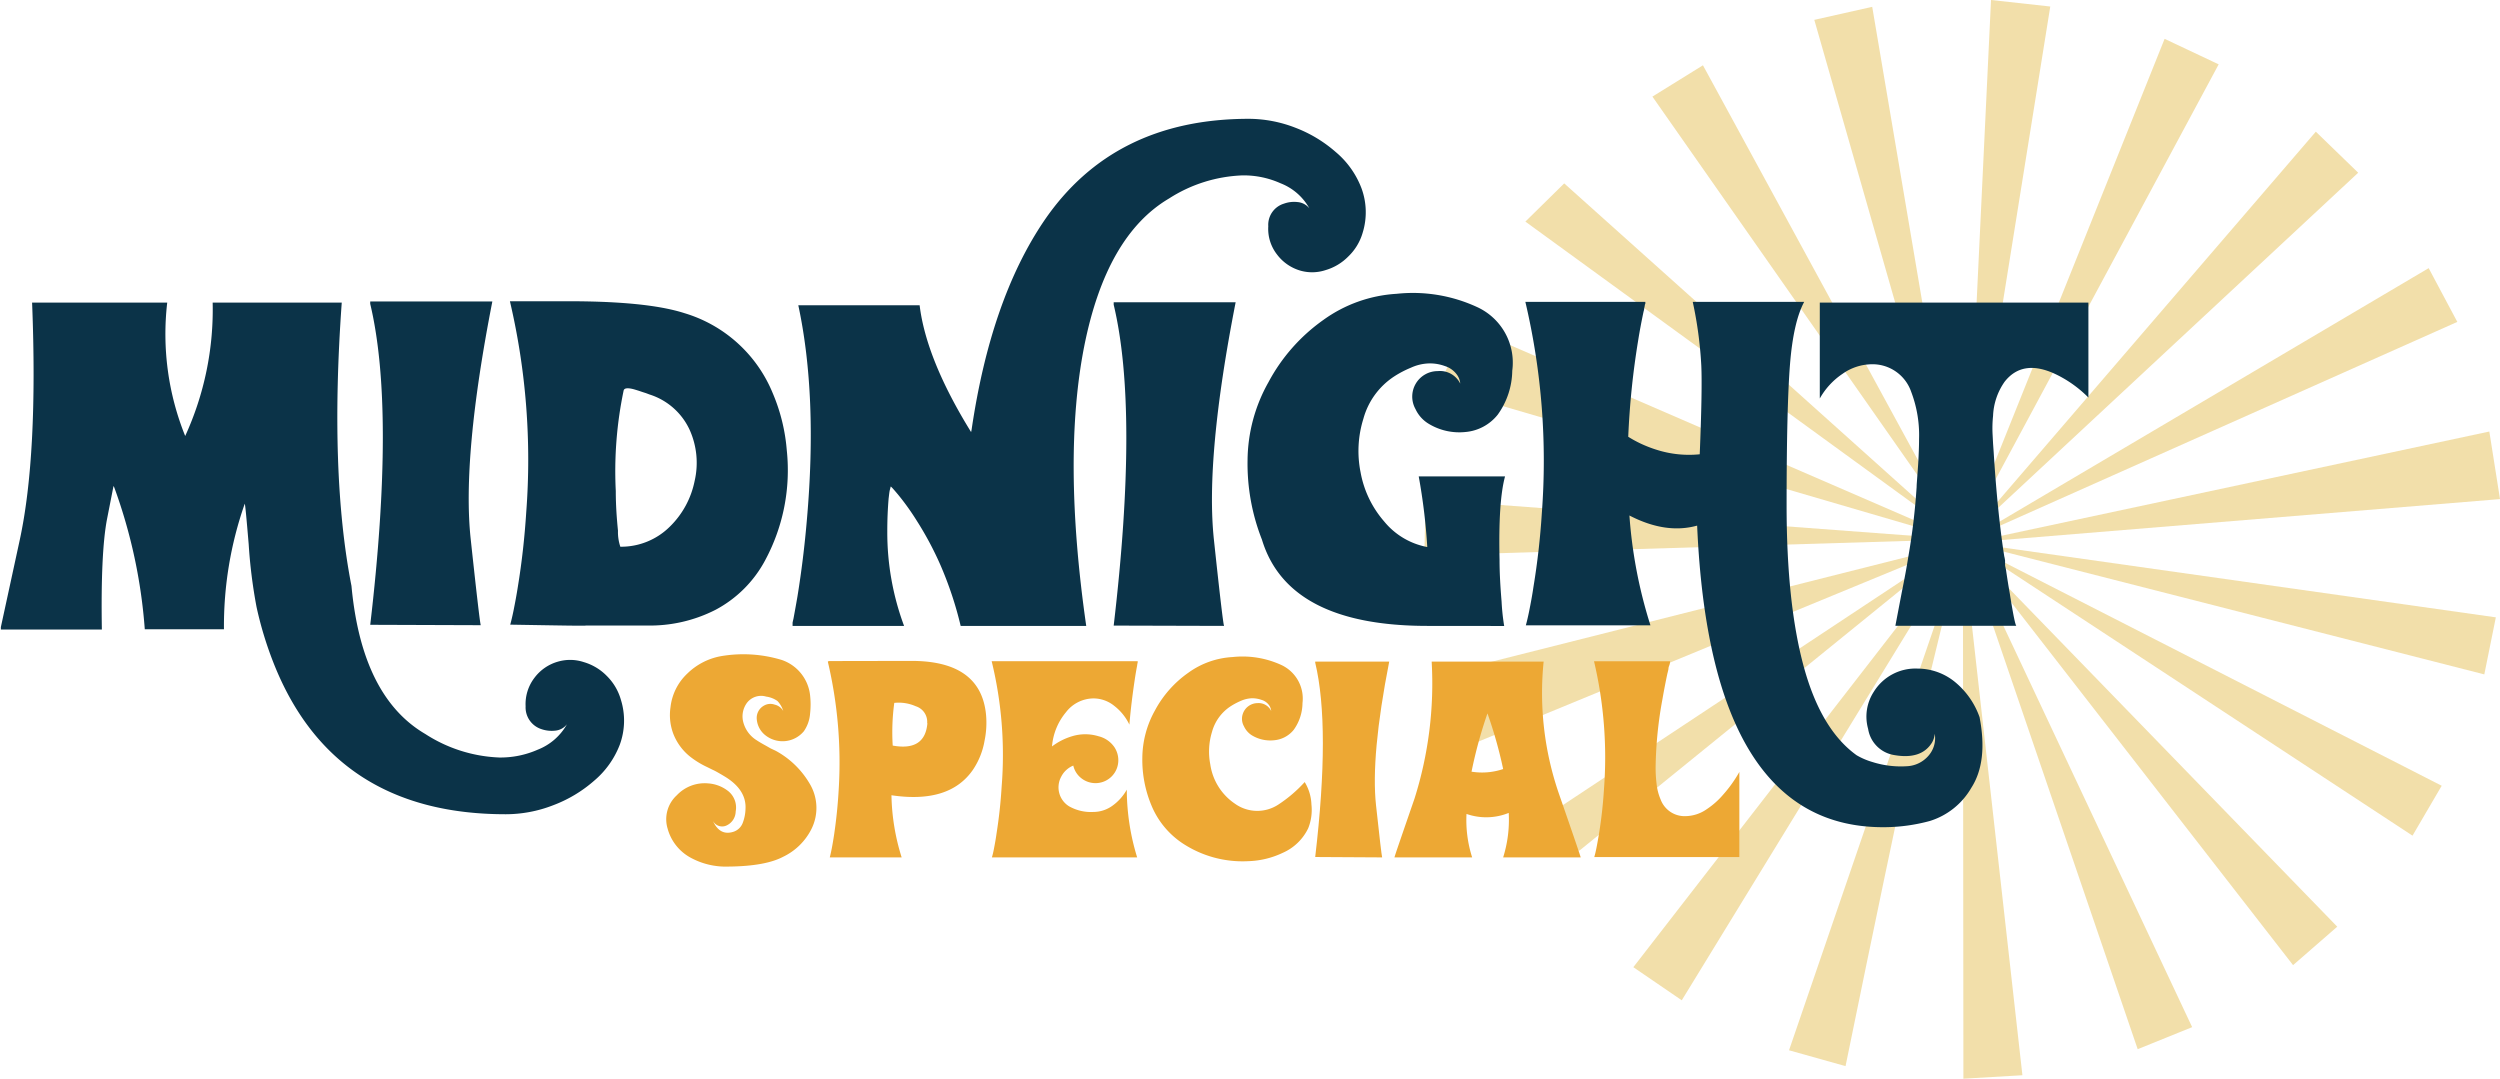
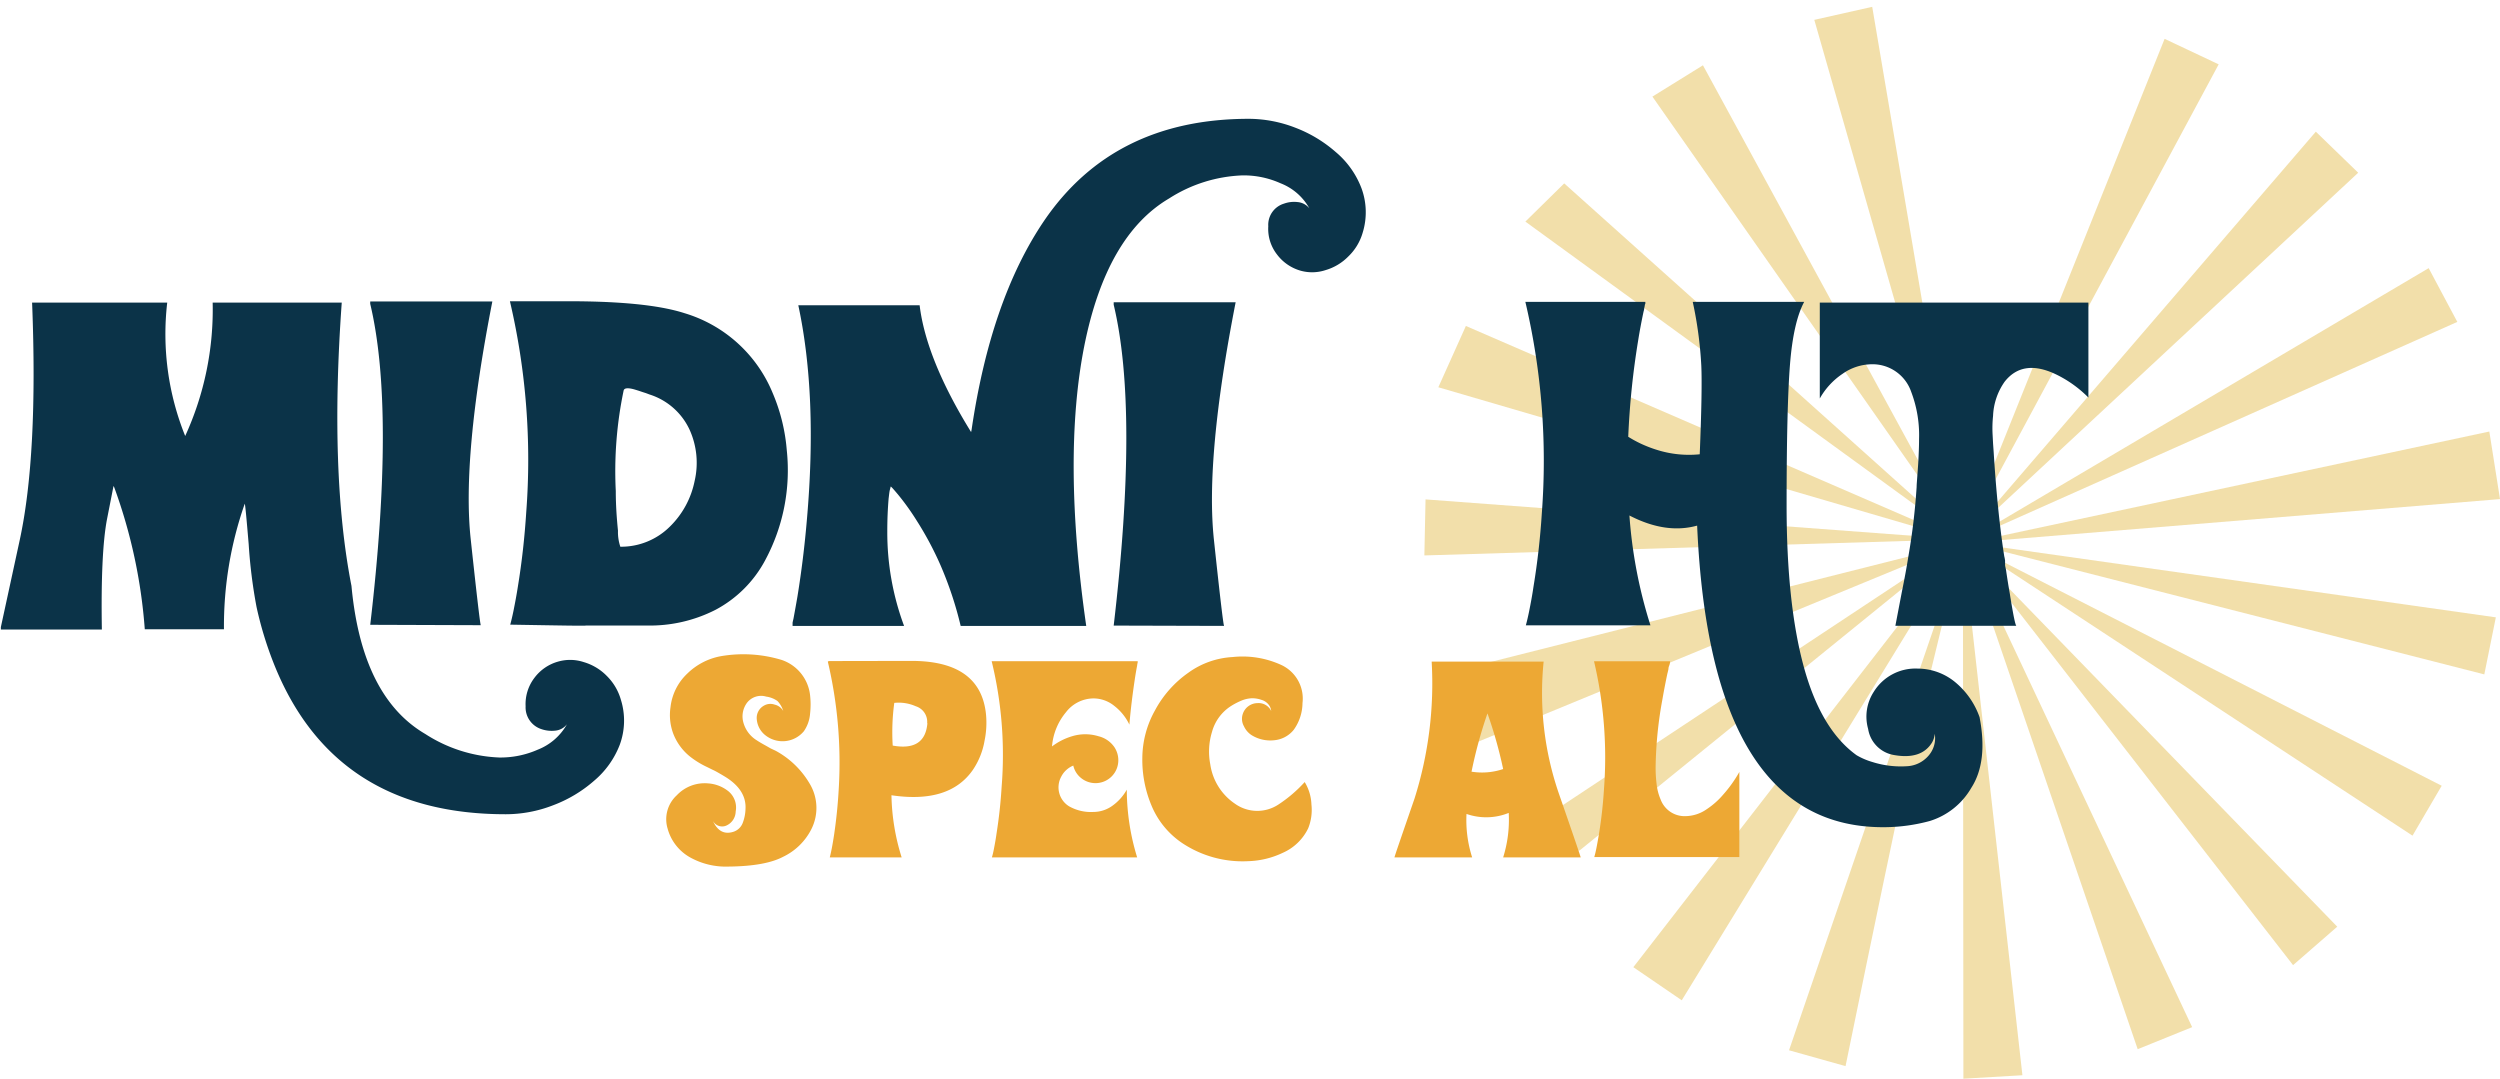
<svg xmlns="http://www.w3.org/2000/svg" id="Light_Bacground" data-name="Light Bacground" viewBox="0 0 318.58 137.46">
  <defs>
    <style>.cls-1{fill:none;}.cls-2{fill:#f2dfaa;}.cls-3{clip-path:url(#clip-path);}.cls-4{fill:#0b3348;}.cls-5{clip-path:url(#clip-path-2);}.cls-6{clip-path:url(#clip-path-3);}.cls-7{fill:#eda834;}</style>
    <clipPath id="clip-path" transform="translate(-0.02 0)">
      <rect class="cls-1" x="0.02" y="38.56" width="79.55" height="65.26" />
    </clipPath>
    <clipPath id="clip-path-2" transform="translate(-0.02 0)">
      <rect class="cls-1" x="101.02" y="15.14" width="73.04" height="64.62" />
    </clipPath>
    <clipPath id="clip-path-3" transform="translate(-0.02 0)">
      <rect class="cls-1" x="84.88" y="83.13" width="19.47" height="27.32" />
    </clipPath>
  </defs>
  <polygon class="cls-2" points="183.29 49.35 186.8 41.54 249.51 68.71 183.29 49.35" />
  <polygon class="cls-2" points="181.51 70.78 181.66 63.64 249.8 68.73 181.51 70.78" />
  <polygon class="cls-2" points="183.44 86 249.35 69.37 186.29 95.37 183.44 86" />
  <polygon class="cls-2" points="192.76 106.83 249.36 69.37 201.3 108.37 194.51 109.18 192.76 106.83" />
  <polygon class="cls-2" points="208.14 123.25 249.81 69.5 214.31 127.47 208.14 123.25" />
  <path class="cls-2" d="M228,133.84l22-64.16c-1.42,5.55-3.36,13.29-5.55,22.67l-1.16,5-.82,3.63c-.7,3.13-3.52,16.54-7.27,34.88Z" transform="translate(-0.02 0)" />
  <polygon class="cls-2" points="250.2 137.46 250.14 69.5 257.72 137.02 250.2 137.46" />
  <polygon class="cls-2" points="272.41 133.7 250.47 69.49 279.35 130.89 272.41 133.7" />
  <polygon class="cls-2" points="292.21 122.99 250.55 69.36 297.84 118.09 292.21 122.99" />
  <polygon class="cls-2" points="307.43 106.49 250.89 69.36 311.15 100.13 307.43 106.49" />
  <polygon class="cls-2" points="316.58 85.94 250.89 69.16 318.05 78.67 316.58 85.94" />
  <polygon class="cls-2" points="318.58 63.6 250.89 69.16 317.22 54.99 318.58 63.6" />
  <polygon class="cls-2" points="309.49 34.17 251.07 68.68 313.14 41.02 309.49 34.17" />
  <polygon class="cls-2" points="295.11 16.78 250.88 68.21 300.51 22.01 295.11 16.78" />
  <polygon class="cls-2" points="275.84 4.95 250.47 68.21 282.73 8.2 275.84 4.95" />
-   <polygon class="cls-2" points="253.72 0 250.47 68.21 261.27 0.83 253.72 0" />
  <polygon class="cls-2" points="231.2 2.53 249.99 68.21 238.58 0.87 231.2 2.53" />
  <polygon class="cls-2" points="210.57 12.31 249.34 67.68 217.01 8.32 210.57 12.31" />
  <path class="cls-2" d="M194.4,28.24l55,40q-25-22.44-50.05-44.87Z" transform="translate(-0.02 0)" />
  <rect class="cls-2" x="242.29" y="93.34" width="5" height="6" />
  <g class="cls-3">
    <path class="cls-4" d="M77.33,86.12a6.75,6.75,0,0,0-2.93-1.75,5.55,5.55,0,0,0-3.3-.05,5.67,5.67,0,0,0-3,2.09A5.49,5.49,0,0,0,67,90a2.91,2.91,0,0,0,2,2.91,4,4,0,0,0,1.75.2,2.14,2.14,0,0,0,1.52-.82,7.32,7.32,0,0,1-3.72,3.24,11.74,11.74,0,0,1-4.92,1,18.69,18.69,0,0,1-9.42-3q-8.09-4.74-9.4-18.86Q42,60.31,43.57,38.56H27.12a38.68,38.68,0,0,1-3.5,17,34.72,34.72,0,0,1-2.29-17H4.11Q4.88,58,2.53,68.84T.13,79.91l0,.12,0,.11,0,.08H13q-.16-9.81.66-14.08c.56-2.84.83-4.24.83-4.21a1.67,1.67,0,0,1,.12.26,66.88,66.88,0,0,1,3.86,18H28.56a47.07,47.07,0,0,1,2.65-16c.06.11.22,1.83.5,5.15a65.07,65.07,0,0,0,1,8,46.27,46.27,0,0,0,2.18,7.17q7.62,19.26,29.58,19.25a16.64,16.64,0,0,0,6-1.13,17,17,0,0,0,5.25-3.13A11.32,11.32,0,0,0,79,94.9a8.91,8.91,0,0,0,.14-5.73A6.93,6.93,0,0,0,77.33,86.12Z" transform="translate(-0.02 0)" />
  </g>
  <path class="cls-4" d="M61.28,79.67q-.16-.58-1.28-11t2.76-30.25H47.2l0,.09a1.12,1.12,0,0,0,0,.22q3.21,13.5,0,40.89Z" transform="translate(-0.02 0)" />
  <path class="cls-4" d="M100.28,57.37a24.2,24.2,0,0,1-2.74,14,15.26,15.26,0,0,1-6.34,6.34,18.38,18.38,0,0,1-8.78,2H74.71c0,.06-3.21,0-9.67-.11.13-.47.27-1.06.42-1.79.2-1,.39-2,.56-3.1q.75-4.59,1.06-9.45A88.44,88.44,0,0,0,65,38.39h1.76l.81,0h4.11q10.65-.06,15.54,1.51a17.62,17.62,0,0,1,11.27,10.2A23.27,23.27,0,0,1,100.28,57.37ZM79.07,69.67a8.81,8.81,0,0,0,6.29-2.54,11.22,11.22,0,0,0,3.18-5.85,10.23,10.23,0,0,0-.64-6.51,8.42,8.42,0,0,0-5.11-4.5l-.45-.17-.5-.16c-.43-.15-.79-.26-1.07-.34-.78-.2-1.21-.15-1.28.17a50.2,50.2,0,0,0-1,12.8c0,1.86.13,3.55.28,5.06A5.9,5.9,0,0,0,79.07,69.67Z" transform="translate(-0.02 0)" />
  <g class="cls-5">
    <path class="cls-4" d="M156,79.76q-.18-.58-1.29-11t2.77-30.24H141.94l0,.09c0,.05,0,.13,0,.22q3.22,13.5,0,40.89Zm3.15-64.62a16.53,16.53,0,0,1,5.9,1.12,17,17,0,0,1,5.17,3.1A11.23,11.23,0,0,1,173.52,24a8.83,8.83,0,0,1,.14,5.68,6.8,6.8,0,0,1-1.82,3,6.69,6.69,0,0,1-2.9,1.74,5.45,5.45,0,0,1-3.27.05,5.72,5.72,0,0,1-2.94-2.07,5.3,5.3,0,0,1-1.09-3.57,2.82,2.82,0,0,1,2-2.88,3.79,3.79,0,0,1,1.73-.2,2.14,2.14,0,0,1,1.51.81,7.17,7.17,0,0,0-3.69-3.21,11.44,11.44,0,0,0-4.83-1A18.53,18.53,0,0,0,149,25.29Q141,30,138.19,44.1q-2.82,14.28.25,35.66h-16A46.4,46.4,0,0,0,119.86,72a41.67,41.67,0,0,0-3-5.62A31.65,31.65,0,0,0,114.44,63c-.27-.32-.5-.59-.7-.81l-.17-.17-.06,0s0,.08-.08.36-.11.68-.17,1.14c-.11,1.31-.17,2.7-.17,4.17a34.18,34.18,0,0,0,2.16,12.13H101v0l0-.06v-.08l0-.11c0-.22.08-.48.14-.76.16-.87.33-1.8.5-2.79.52-3.2.92-6.46,1.2-9.75q1.39-15.8-1.09-27.37h15.46q.84,6.91,6.56,16.16l.06-.28q2.43-16.57,9.22-26.61Q141.9,15.14,159.18,15.14Z" transform="translate(-0.02 0)" />
  </g>
-   <path class="cls-4" d="M181.93,79.76q-17.77,0-21.1-11A26.41,26.41,0,0,1,159,58.6a20.53,20.53,0,0,1,2.66-9.89,22.91,22.91,0,0,1,7-7.94A17.72,17.72,0,0,1,178,37.44a19.49,19.49,0,0,1,10.23,1.68,7.79,7.79,0,0,1,4.5,8.13,9.79,9.79,0,0,1-1.85,5.59,5.9,5.9,0,0,1-4.11,2.21,7.51,7.51,0,0,1-4.61-1,4.29,4.29,0,0,1-1.76-1.92,3.25,3.25,0,0,1,2.85-4.84,2.87,2.87,0,0,1,2.85,1.59,2.19,2.19,0,0,0-.33-1,3,3,0,0,0-1.62-1.23,5.54,5.54,0,0,0-2-.34,5.92,5.92,0,0,0-2.32.54,13,13,0,0,0-2.13,1.11,9.4,9.4,0,0,0-3.94,5.4,13.78,13.78,0,0,0-.36,6.82,13.06,13.06,0,0,0,3,6.26,9.31,9.31,0,0,0,5.5,3.27,75.39,75.39,0,0,0-1.09-9h11q-.87,3.21-.7,10.62c0,1.84.12,3.62.26,5.33a28.21,28.21,0,0,0,.33,3.11Z" transform="translate(-0.02 0)" />
  <path class="cls-4" d="M266.15,38.56v12.1a15.05,15.05,0,0,0-3.92-2.85q-4.38-2.2-6.76.84A8.12,8.12,0,0,0,254,53a15,15,0,0,0-.06,2.37l.06,1.15.08,1.14q.48,7.66,1.34,13.2a4.47,4.47,0,0,1,.11.58l0,.23,0,.28c0,.2.07.41.11.61.17,1.16.33,2.17.48,3,.44,2.79.73,4.19.86,4.19H241.55l.84-4.39q.51-2.49.81-4.41a82.44,82.44,0,0,0,1.06-8.89c0-.34.05-.81.09-1.43l.11-1.54c.07-1.22.11-2.28.11-3.15a15.51,15.51,0,0,0-1-6,5.21,5.21,0,0,0-5.11-3.52,6.57,6.57,0,0,0-3.66,1.23,9.2,9.2,0,0,0-2.88,3.13V38.56ZM252.28,91.39q1.09,5.67-1.05,9a9.26,9.26,0,0,1-5.29,4.23,22.43,22.43,0,0,1-5.65.79q-22.31.27-24-38.43-4,1.11-8.63-1.29a60.39,60.39,0,0,0,2.68,14H194.46c.13-.46.27-1.06.42-1.79.2-1,.39-2,.55-3.1a94.22,94.22,0,0,0,1.07-9.44,88.38,88.38,0,0,0-2.1-26.89h15.29v.11l0,.11-.06.14a2.37,2.37,0,0,1-.08.42c0,.19-.07.37-.11.56-.24,1.14-.47,2.34-.67,3.6a101.93,101.93,0,0,0-1.26,12.25,15.75,15.75,0,0,0,1.57.86,16.11,16.11,0,0,0,2.09.81,13.58,13.58,0,0,0,5.45.56c.23-5.55.29-9.31.2-11.29a50.72,50.72,0,0,0-1.09-8.13h14.2q-1.38,2.57-1.81,8t-.43,17.95q0,12.48,2.18,20.51t6.74,11.31a8.87,8.87,0,0,0,2,.86,12,12,0,0,0,4.58.53,3.86,3.86,0,0,0,2.54-1.28,3.4,3.4,0,0,0,.84-2.85v0h0v0a2.72,2.72,0,0,1-.33,1.09c-.92,1.53-2.59,2.06-5,1.6a4,4,0,0,1-3.16-3.3,5.79,5.79,0,0,1,.73-4.75,6.24,6.24,0,0,1,5.61-2.94,7.53,7.53,0,0,1,4.92,1.87A10.16,10.16,0,0,1,252.28,91.39Z" transform="translate(-0.02 0)" />
  <g class="cls-6">
    <path class="cls-7" d="M98.86,95.67a11.21,11.21,0,0,1,4.3,4.13,6,6,0,0,1,.24,5.89,7.8,7.8,0,0,1-3.56,3.48c-1.54.82-3.89,1.23-7,1.26A9.35,9.35,0,0,1,88,109.28a6,6,0,0,1-2.91-3.71,4.13,4.13,0,0,1,1.18-4.23,4.88,4.88,0,0,1,4-1.51,4.63,4.63,0,0,1,2.57,1,2.69,2.69,0,0,1,.93,2.58,2,2,0,0,1-1.08,1.74,1.33,1.33,0,0,1-1.83-.56v0l0,0h0c.59,1.32,1.47,1.78,2.64,1.4a1.89,1.89,0,0,0,1.17-1.13,5.35,5.35,0,0,0,.35-1.75c.1-1.62-.76-3-2.6-4.13-.33-.2-.72-.43-1.17-.68l-.61-.3-.61-.3a11,11,0,0,1-2.08-1.29,6.94,6.94,0,0,1-2.14-2.93,6.78,6.78,0,0,1-.35-3.33,6.94,6.94,0,0,1,2.13-4.3,8.25,8.25,0,0,1,4.23-2.22,16.84,16.84,0,0,1,7.82.47,5.37,5.37,0,0,1,3.61,4.49,10.35,10.35,0,0,1,0,2.35,4.54,4.54,0,0,1-.79,2.24,3.53,3.53,0,0,1-5,.44,2.89,2.89,0,0,1-1-1.93,1.79,1.79,0,0,1,.93-1.78,1.63,1.63,0,0,1,1.34-.12,1.7,1.7,0,0,1,1.1.81,3.11,3.11,0,0,0-.74-1.27,3.23,3.23,0,0,0-1.43-.56,2.27,2.27,0,0,0-2.48.83,2.91,2.91,0,0,0-.41,2.54,3.84,3.84,0,0,0,1.64,2.17c.3.2.7.44,1.2.71l.63.36Z" transform="translate(-0.02 0)" />
  </g>
  <path class="cls-7" d="M166.28,99.66a5.88,5.88,0,0,1,.86,2.88,6.26,6.26,0,0,1-.41,3,6.46,6.46,0,0,1-3.21,3.12,10.94,10.94,0,0,1-4.41,1.08,13.87,13.87,0,0,1-8.49-2.34,10.71,10.71,0,0,1-3.88-4.79,15.08,15.08,0,0,1-1.15-6.08,12.57,12.57,0,0,1,1.61-6,13.82,13.82,0,0,1,4.25-4.8,10.6,10.6,0,0,1,5.63-2,11.83,11.83,0,0,1,6.2,1A4.72,4.72,0,0,1,166,89.59a5.93,5.93,0,0,1-1.11,3.4,3.6,3.6,0,0,1-2.49,1.34,4.53,4.53,0,0,1-2.79-.59,2.65,2.65,0,0,1-1.07-1.19,1.93,1.93,0,0,1-.15-1.57,2,2,0,0,1,1.88-1.38,1.78,1.78,0,0,1,1.74,1v0a1.6,1.6,0,0,0-.22-.66,1.79,1.79,0,0,0-1-.75,3.63,3.63,0,0,0-1.24-.21,3.88,3.88,0,0,0-1.4.33,8.66,8.66,0,0,0-1.29.68,5.68,5.68,0,0,0-2.39,3.27,8.55,8.55,0,0,0-.22,4.15,7.3,7.3,0,0,0,3.13,5,4.89,4.89,0,0,0,5.57.1A17.39,17.39,0,0,0,166.28,99.66Zm-26.94,3.81a4.17,4.17,0,0,0,2.42-.78,6.3,6.3,0,0,0,1.85-2.06,29.5,29.5,0,0,0,1.32,8.63H126.42a10.84,10.84,0,0,0,.26-1.1c.12-.61.24-1.27.34-2,.3-1.91.52-3.88.64-5.9a50.4,50.4,0,0,0-1.27-16H145v0l0,.14a4.12,4.12,0,0,0-.08.45c-.1.53-.2,1.1-.29,1.71-.29,1.93-.53,3.86-.69,5.78A6.64,6.64,0,0,0,142,89.94a4.21,4.21,0,0,0-2.64-.94,4.47,4.47,0,0,0-3.5,1.76,7.77,7.77,0,0,0-1.78,4.36,8,8,0,0,1,2.56-1.3,5.74,5.74,0,0,1,3.36,0A3.45,3.45,0,0,1,142,95.17a3,3,0,0,1,.53,1.7,2.91,2.91,0,0,1-4.74,2.28,2.84,2.84,0,0,1-1-1.59A3,3,0,0,0,135.24,99a2.84,2.84,0,0,0,1,3.74A5.64,5.64,0,0,0,139.34,103.47ZM116.17,84.22q8.89,0,9.51,6.93a11.3,11.3,0,0,1-.19,3.21A9.49,9.49,0,0,1,124,98.1q-3,4.34-10.38,3.24a27.91,27.91,0,0,0,1.3,7.92h-9.16c.07-.26.15-.62.24-1.07s.22-1.21.32-1.88c.27-1.84.47-3.75.58-5.74a56,56,0,0,0-1.39-16.26h.1l-.07-.07.14,0Zm2,7.94A2.08,2.08,0,0,0,116.72,90a5.4,5.4,0,0,0-2.74-.43,27.83,27.83,0,0,0-.2,5.44C116.52,95.51,118,94.56,118.2,92.16Z" transform="translate(-0.02 0)" />
-   <path class="cls-7" d="M176.15,109.26q-.1-.36-.78-6.64t1.68-18.31h-9.43l0,0v.13q1.95,8.17,0,24.77Z" transform="translate(-0.02 0)" />
  <path class="cls-7" d="M191.57,109.26a16,16,0,0,0,.71-5.67,7.61,7.61,0,0,1-5.38.13,15.53,15.53,0,0,0,.72,5.54h-9.9c0-.1.87-2.61,2.56-7.51a48.73,48.73,0,0,0,2.18-17.44h14.27a39.4,39.4,0,0,0,1.92,16.76q2.78,8,2.8,8.19Zm-4-10.92a8.38,8.38,0,0,0,4-.34,55.75,55.75,0,0,0-2-7.09A57.19,57.19,0,0,0,187.54,98.34Z" transform="translate(-0.02 0)" />
  <path class="cls-7" d="M214.88,104a4.83,4.83,0,0,0,2.63-.88,10.15,10.15,0,0,0,2.16-1.93,16.31,16.31,0,0,0,2-2.82v10.85H203.18c.08-.27.17-.63.26-1.07s.23-1.21.34-1.88a57.55,57.55,0,0,0,.64-5.74,53.39,53.39,0,0,0-1.27-16.26h9.7s0,.24-.12.55-.08.34-.1.46-.09.4-.14.59c-.23,1.1-.44,2.17-.62,3.22a51,51,0,0,0-.87,8.65,16.31,16.31,0,0,0,.12,2.12,6.76,6.76,0,0,0,.51,2A3.26,3.26,0,0,0,214.88,104Z" transform="translate(-0.02 0)" />
  <path class="cls-7" d="M209.08,28.69" transform="translate(-0.02 0)" />
</svg>